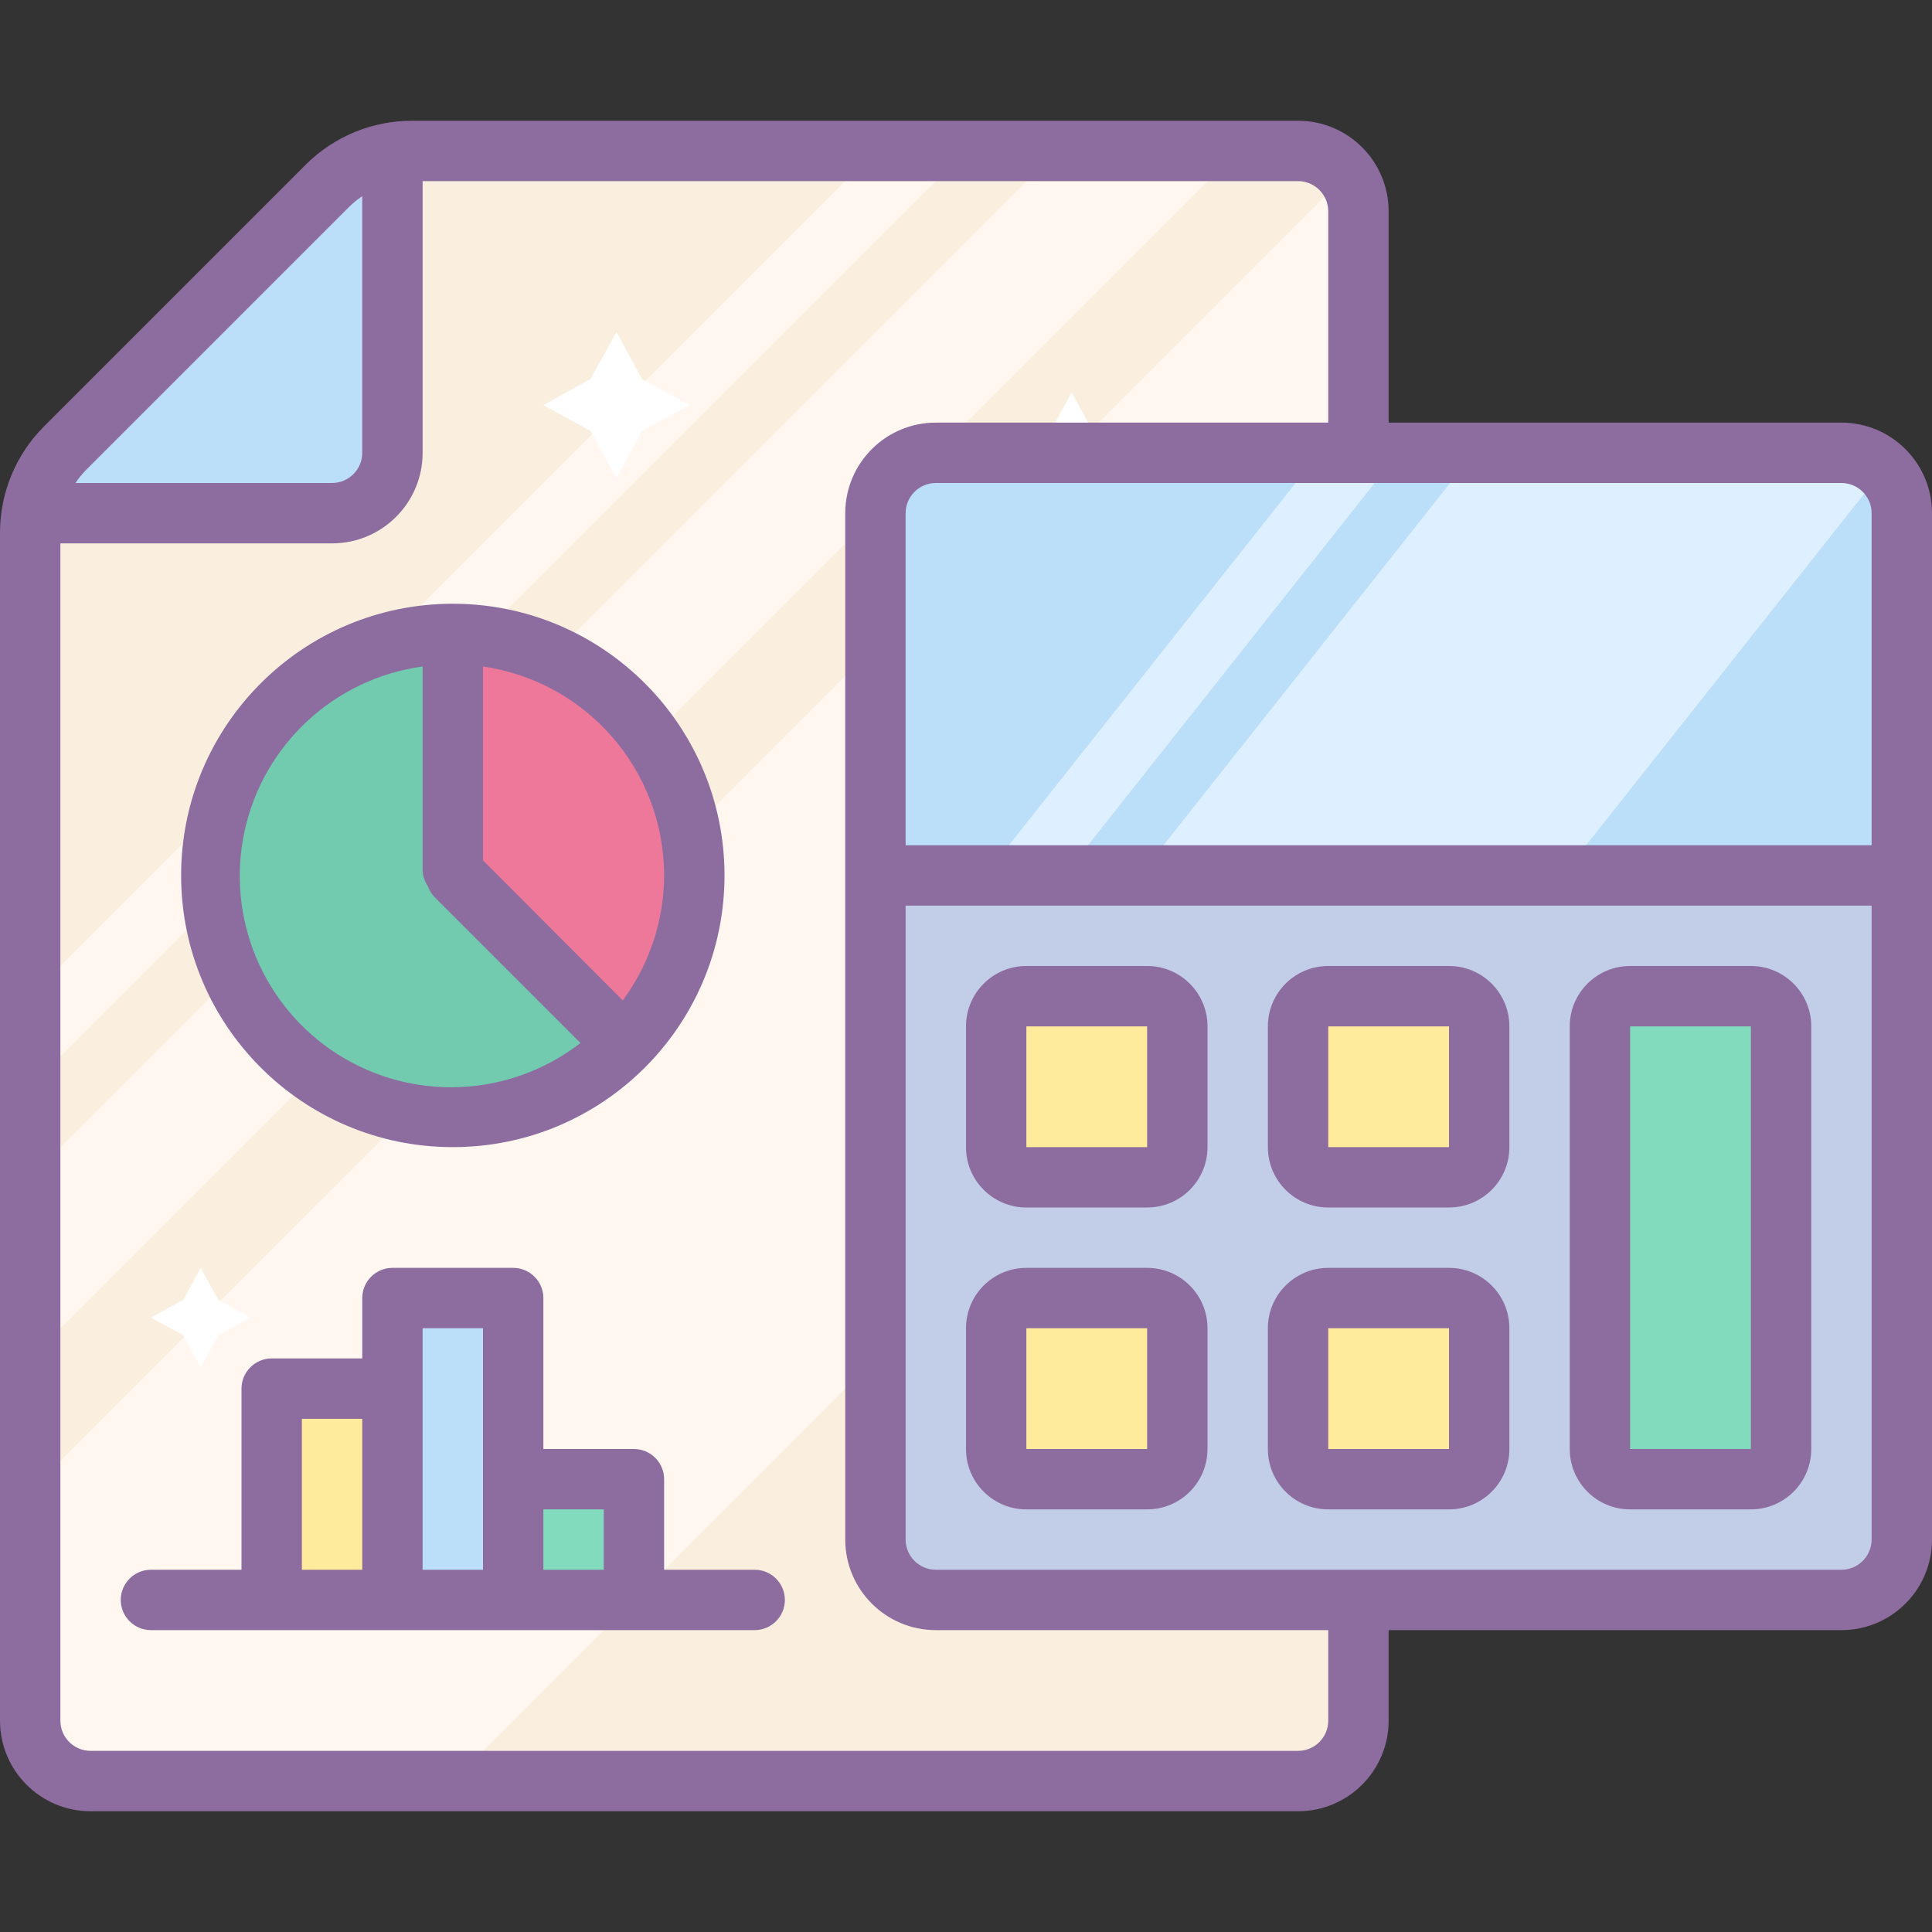
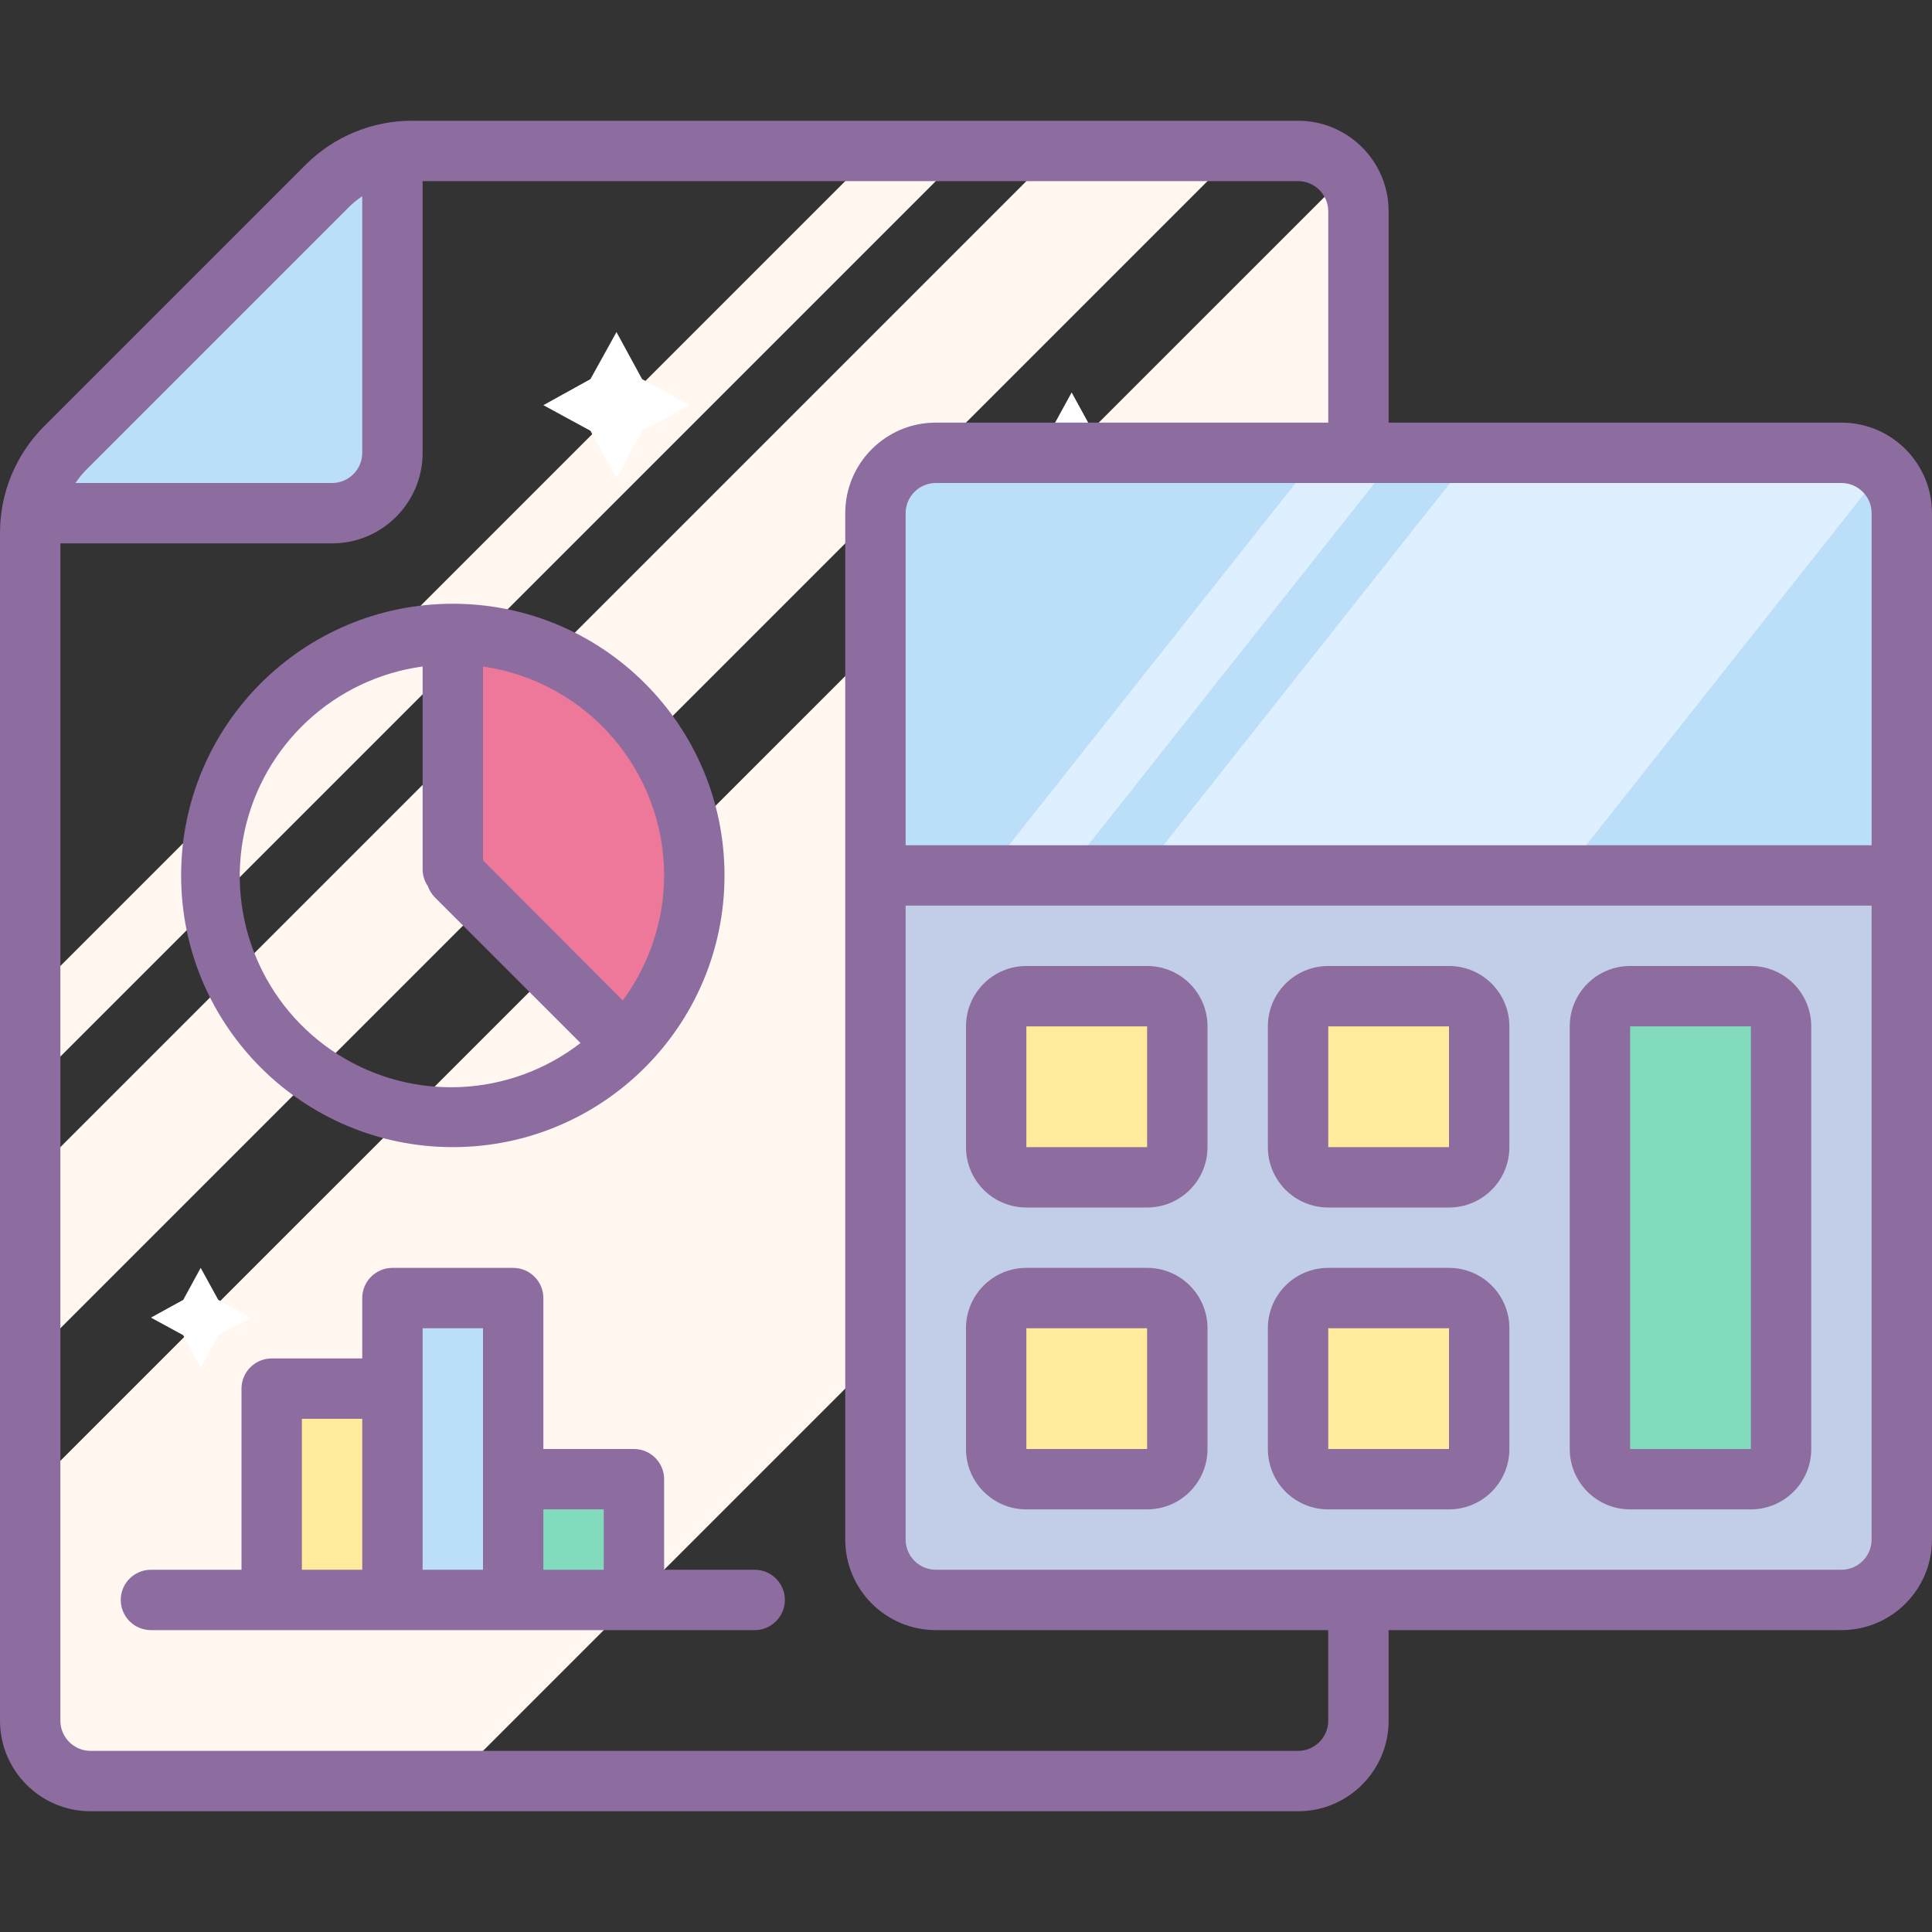
<svg xmlns="http://www.w3.org/2000/svg" viewBox="0 0 64 64" version="1.1" width="64px" height="64px">
  <rect x="0" y="0" width="64" height="64" fill="#333333" stroke="none" />
  <g id="surface1">
-     <path style=" fill:#FAEFDE;" d="M 13.238 4.941 L 42 4.941 C 43.656 4.941 45 6.281 45 7.941 L 45 55.941 C 45 57.598 43.656 58.941 42 58.941 L 4 58.941 C 2.344 58.941 1 57.598 1 55.941 L 1 17.18 C 1 16.383 1.316 15.621 1.879 15.059 L 11.121 5.82 C 11.684 5.258 12.445 4.941 13.238 4.941 Z " />
    <path style=" fill:#FFF7F0;" d="M 1 59 L 0.852 49.539 L 44.34 6.059 L 45 29 L 15 59 Z " />
    <path style=" fill:#FFF7F0;" d="M 0.852 39.148 L 35.059 4.941 L 40.809 5.191 L 1 45 Z " />
    <path style=" fill:#FFF7F0;" d="M 0.852 33.148 L 29 5 L 32 5 L 0.852 36.148 Z " />
    <path style=" fill:#FFFFFF;" d="M 35.5 13 L 36.738 15.262 L 39 16.5 L 36.738 17.738 L 35.5 20 L 34.262 17.738 L 32 16.5 L 34.262 15.262 Z " />
    <path style=" fill:#FFFFFF;" d="M 20.422 11 L 21.27 12.559 L 22.84 13.422 L 21.27 14.27 L 20.422 15.84 L 19.559 14.27 L 18 13.422 L 19.559 12.559 Z " />
    <path style=" fill:#FFFFFF;" d="M 6.648 42 L 7.23 43.059 L 8.301 43.648 L 7.23 44.23 L 6.648 45.301 L 6.07 44.23 L 5 43.648 L 6.07 43.059 Z " />
    <path style=" fill:#BBDEF9;" d="M 13 5 L 13 17 L 1 17 Z " />
    <path style=" fill:#C2CDE7;" d="M 32 15 L 60 15 C 61.656 15 63 16.344 63 18 L 63 50 C 63 51.656 61.656 53 60 53 L 32 53 C 30.344 53 29 51.656 29 50 L 29 18 C 29 16.344 30.344 15 32 15 Z " />
    <path style=" fill:#BBDEF9;" d="M 32 15 L 60 15 C 61.656 15 63 16.344 63 18 L 63 29 L 29 29 L 29 18 C 29 16.344 30.344 15 32 15 Z " />
    <path style=" fill:#DEF0FF;" d="M 37.75 29 L 48.828 15 L 62.828 15 L 51.75 29 Z " />
    <path style=" fill:#DEF0FF;" d="M 32.629 29 L 43.711 15 L 46.328 15 L 35.25 29 Z " />
    <path style=" fill:#83DBBE;" d="M 53 33 L 59 33 L 59 49 L 53 49 Z " />
    <path style=" fill:#FFEB9B;" d="M 43 33 L 49 33 L 49 39 L 43 39 Z " />
    <path style=" fill:#FFEB9B;" d="M 43 43 L 49 43 L 49 49 L 43 49 Z " />
    <path style=" fill:#FFEB9B;" d="M 33 43 L 39 43 L 39 49 L 33 49 Z " />
    <path style=" fill:#FFEB9B;" d="M 33 33 L 39 33 L 39 39 L 33 39 Z " />
    <path style=" fill:#8D6C9F;" d="M 38 32 L 34 32 C 32.895 32 32 32.895 32 34 L 32 38 C 32 39.105 32.895 40 34 40 L 38 40 C 39.105 40 40 39.105 40 38 L 40 34 C 40 32.895 39.105 32 38 32 Z M 38 38 L 34 38 L 34 34 L 38 34 Z " />
    <path style=" fill:#8D6C9F;" d="M 48 32 L 44 32 C 42.895 32 42 32.895 42 34 L 42 38 C 42 39.105 42.895 40 44 40 L 48 40 C 49.105 40 50 39.105 50 38 L 50 34 C 50 32.895 49.105 32 48 32 Z M 48 38 L 44 38 L 44 34 L 48 34 Z " />
    <path style=" fill:#8D6C9F;" d="M 48 42 L 44 42 C 42.895 42 42 42.895 42 44 L 42 48 C 42 49.105 42.895 50 44 50 L 48 50 C 49.105 50 50 49.105 50 48 L 50 44 C 50 42.895 49.105 42 48 42 Z M 48 48 L 44 48 L 44 44 L 48 44 Z " />
    <path style=" fill:#8D6C9F;" d="M 58 32 L 54 32 C 52.895 32 52 32.895 52 34 L 52 48 C 52 49.105 52.895 50 54 50 L 58 50 C 59.105 50 60 49.105 60 48 L 60 34 C 60 32.895 59.105 32 58 32 Z M 58 48 L 54 48 L 54 34 L 58 34 Z " />
    <path style=" fill:#8D6C9F;" d="M 38 42 L 34 42 C 32.895 42 32 42.895 32 44 L 32 48 C 32 49.105 32.895 50 34 50 L 38 50 C 39.105 50 40 49.105 40 48 L 40 44 C 40 42.895 39.105 42 38 42 Z M 38 48 L 34 48 L 34 44 L 38 44 Z " />
    <path style=" fill:#8D6C9F;" d="M 61 14 L 46 14 L 46 7 C 46 5.344 44.656 4 43 4 L 13.66 4 C 12.332 3.996 11.059 4.523 10.121 5.461 L 1.461 14.121 C 0.523 15.059 -0.004 16.332 0 17.66 L 0 57 C 0 58.656 1.344 60 3 60 L 43 60 C 44.656 60 46 58.656 46 57 L 46 54 L 61 54 C 62.656 54 64 52.656 64 51 L 64 17 C 64 15.344 62.656 14 61 14 Z M 62 17 L 62 28 L 30 28 L 30 17 C 30 16.449 30.449 16 31 16 L 61 16 C 61.551 16 62 16.449 62 17 Z M 11.539 6.879 C 11.68 6.738 11.836 6.609 12 6.5 L 12 15 C 12 15.551 11.551 16 11 16 L 2.5 16 C 2.609 15.836 2.738 15.68 2.879 15.539 Z M 44 57 C 44 57.551 43.551 58 43 58 L 3 58 C 2.449 58 2 57.551 2 57 L 2 18 L 11 18 C 12.656 18 14 16.656 14 15 L 14 6 L 43 6 C 43.551 6 44 6.449 44 7 L 44 14 L 31 14 C 29.344 14 28 15.344 28 17 L 28 51 C 28 52.656 29.344 54 31 54 L 44 54 Z M 61 52 L 31 52 C 30.449 52 30 51.551 30 51 L 30 30 L 62 30 L 62 51 C 62 51.551 61.551 52 61 52 Z " />
-     <path style=" fill:#72CAAF;" d="M 23 29 C 23 33.418 19.418 37 15 37 C 10.582 37 7 33.418 7 29 C 7 24.582 10.582 21 15 21 C 19.418 21 23 24.582 23 29 Z " />
    <path style=" fill:#ED7899;" d="M 22 24 L 23 31 L 21 34 L 15 29 L 15 21 Z " />
    <path style=" fill:#FFEB9B;" d="M 9 46 L 13 46 L 13 53 L 9 53 Z " />
    <path style=" fill:#BBDEF9;" d="M 13 43 L 17 43 L 17 53 L 13 53 Z " />
    <path style=" fill:#83DBBE;" d="M 17 49 L 21 49 L 21 53 L 17 53 Z " />
    <path style=" fill:#8D6C9F;" d="M 25 52 L 22 52 L 22 49 C 22 48.449 21.551 48 21 48 L 18 48 L 18 43 C 18 42.449 17.551 42 17 42 L 13 42 C 12.449 42 12 42.449 12 43 L 12 45 L 9 45 C 8.449 45 8 45.449 8 46 L 8 52 L 5 52 C 4.449 52 4 52.449 4 53 C 4 53.551 4.449 54 5 54 L 25 54 C 25.551 54 26 53.551 26 53 C 26 52.449 25.551 52 25 52 Z M 20 50 L 20 52 L 18 52 L 18 50 Z M 14 44 L 16 44 L 16 52 L 14 52 Z M 10 47 L 12 47 L 12 52 L 10 52 Z " />
    <path style=" fill:#8D6C9F;" d="M 15 38 C 19.969 38 24 33.969 24 29 C 24 24.031 19.969 20 15 20 C 10.031 20 6 24.031 6 29 C 6 33.969 10.031 38 15 38 Z M 22 29 C 21.996 30.492 21.516 31.941 20.629 33.141 L 16 28.5 L 16 22.078 C 19.441 22.578 21.996 25.523 22 29 Z M 14 22.078 L 14 28.828 C 14.008 29.016 14.066 29.195 14.172 29.352 C 14.219 29.488 14.297 29.613 14.398 29.719 L 19.23 34.551 C 16.902 36.352 13.699 36.508 11.207 34.938 C 8.719 33.367 7.477 30.406 8.102 27.531 C 8.727 24.656 11.082 22.477 14 22.078 Z " />
  </g>
</svg>